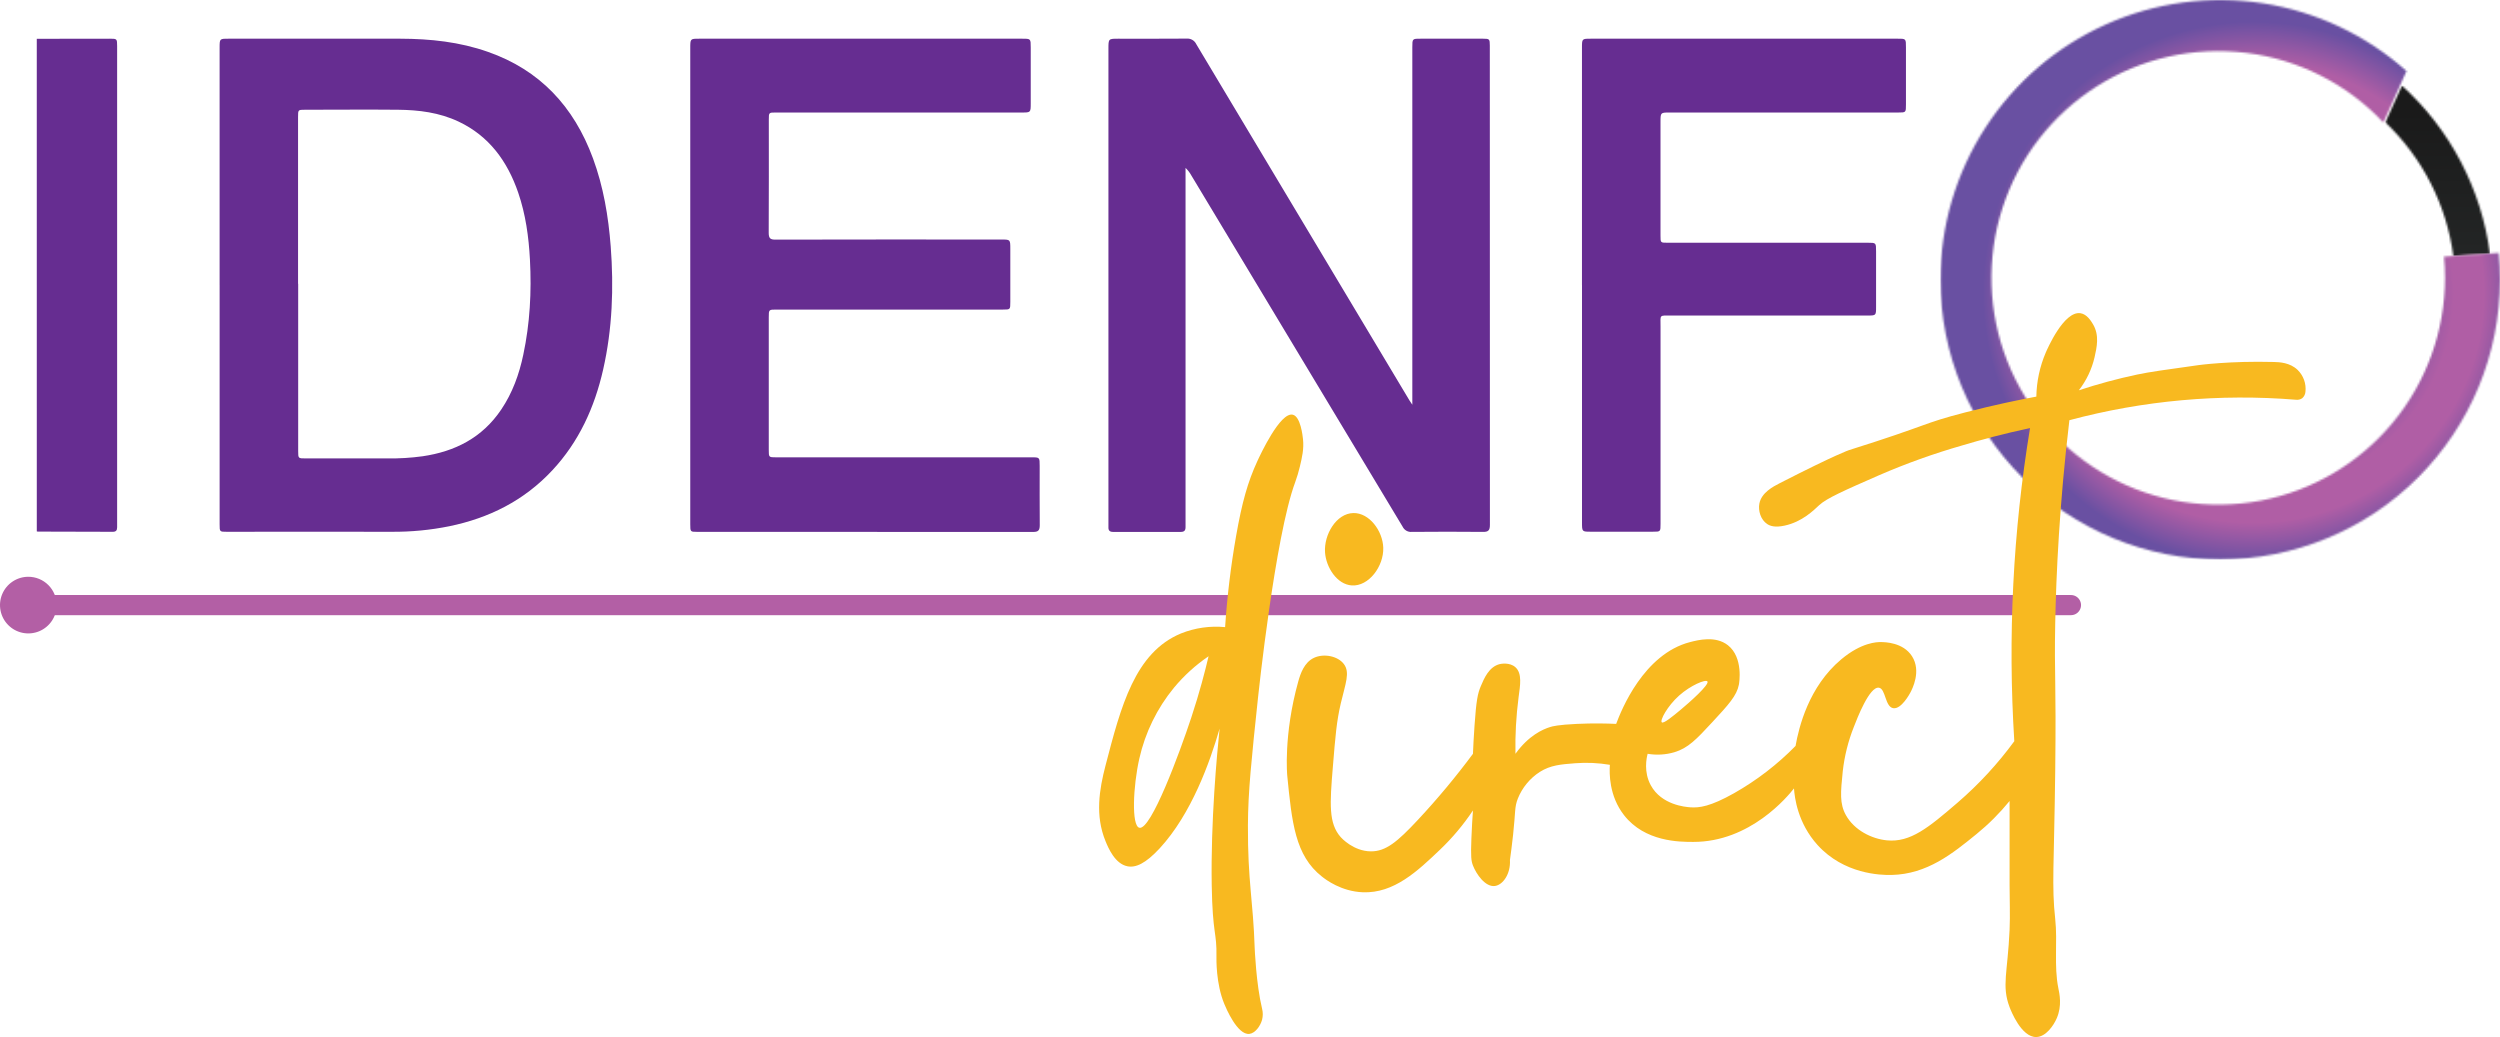
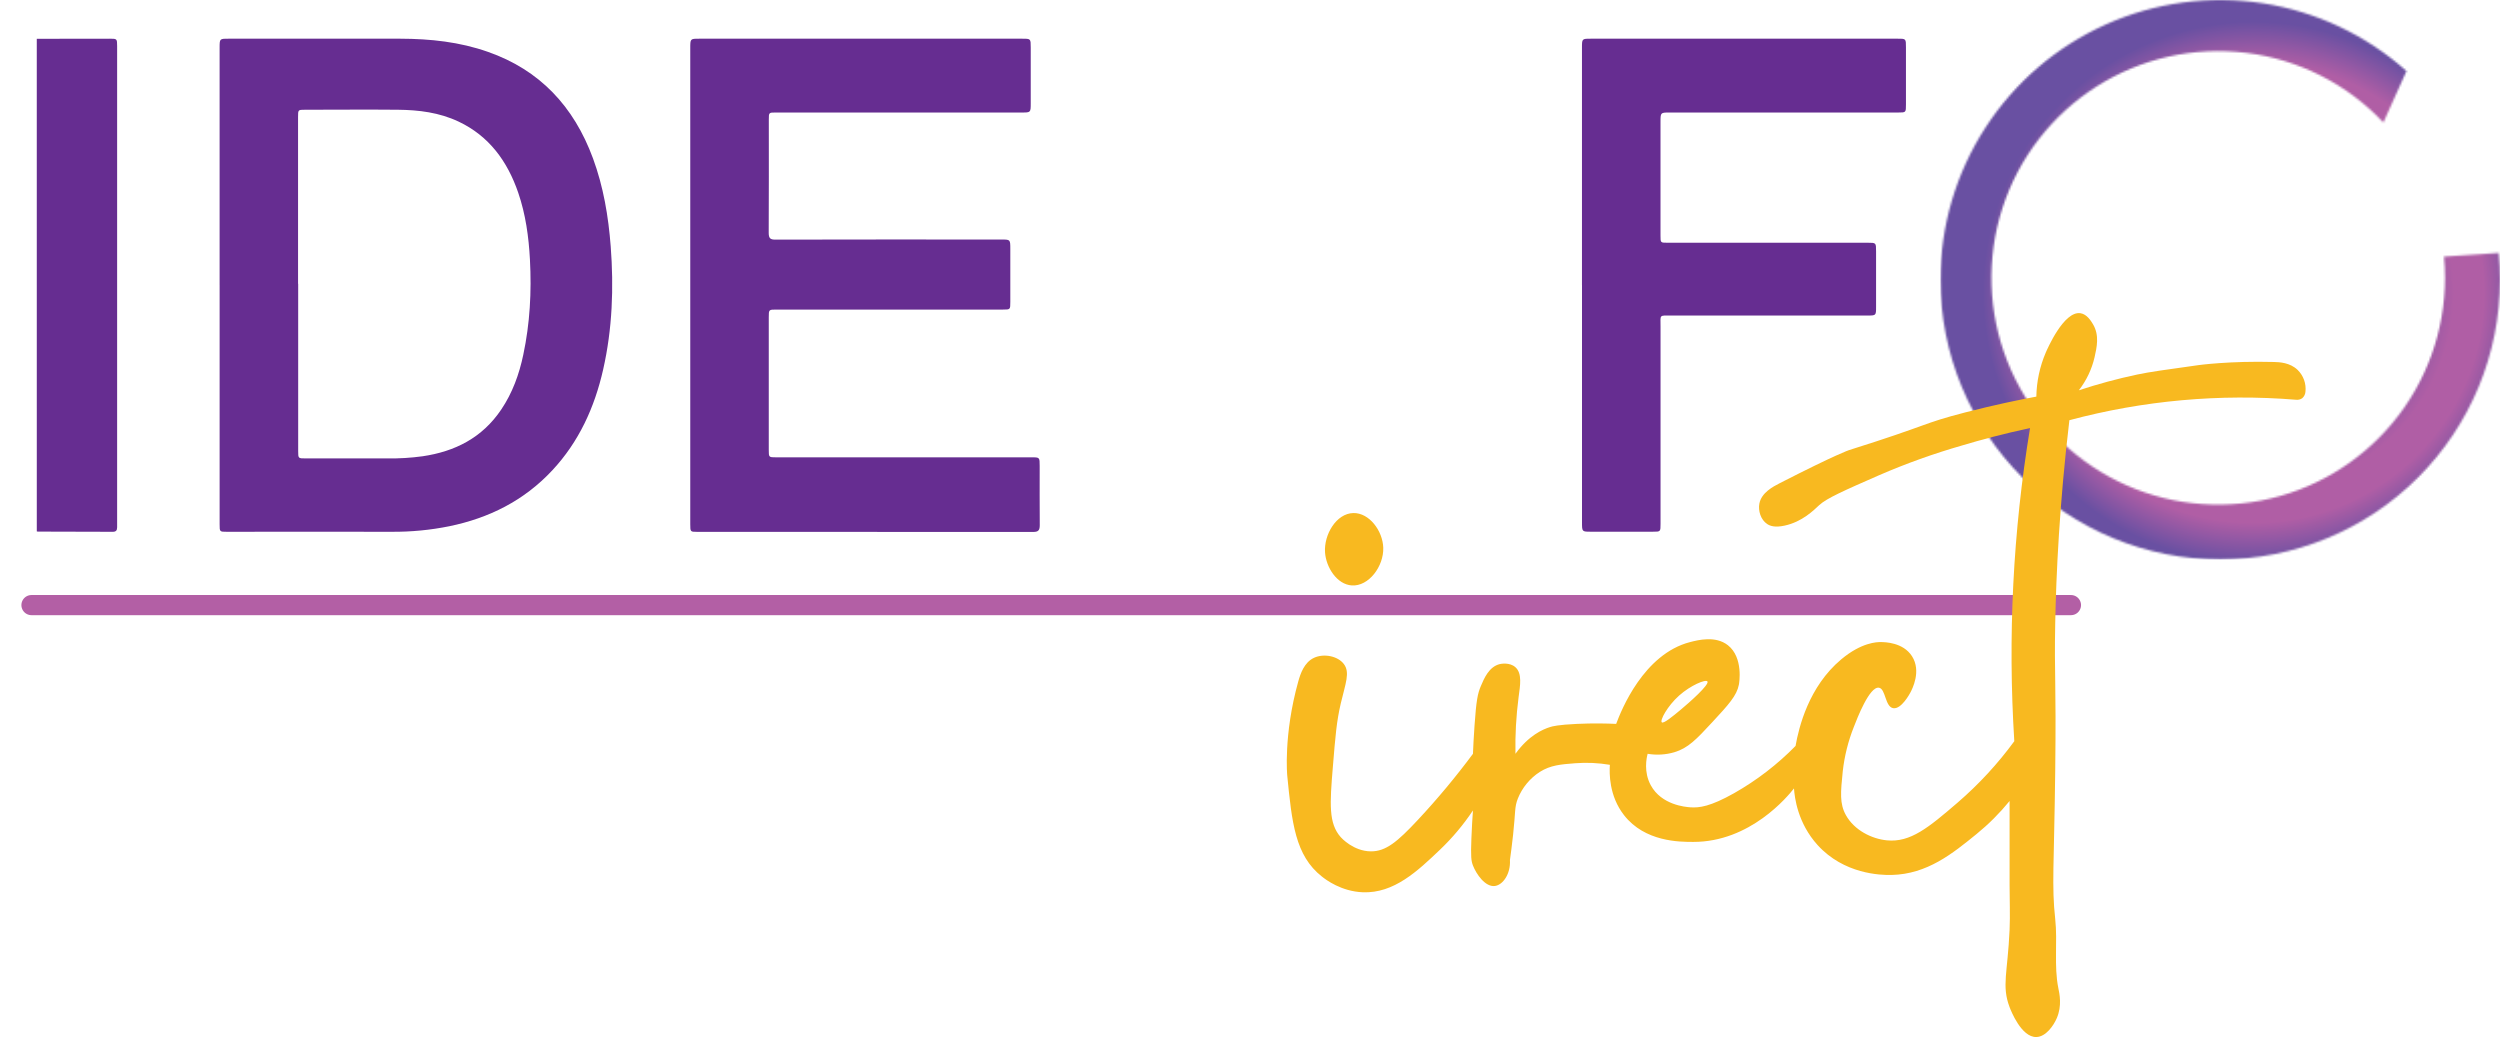
<svg xmlns="http://www.w3.org/2000/svg" width="1241" height="515" viewBox="0 0 1241 515" fill="none">
  <mask id="mask0_249_22" style="mask-type:luminance" maskUnits="userSpaceOnUse" x="1184" y="42" width="53" height="86">
-     <path d="M1184.1 60.742C1202.59 78.381 1214.5 101.806 1217.85 127.137L1236.01 125.902C1231.78 93.813 1216.3 64.264 1192.33 42.511L1184.1 60.742Z" fill="white" />
-   </mask>
+     </mask>
  <g mask="url(#mask0_249_22)">
    <path d="M1236.01 42.48H1184.1V127.105H1236.01V42.48Z" fill="url(#paint0_linear_249_22)" />
  </g>
  <path d="M18.256 19.258L54.729 19.211C58.041 19.211 58.142 19.32 58.142 22.82C58.142 52.783 58.142 82.751 58.142 112.725V258.847C58.142 259.823 58.142 260.8 58.142 261.768C58.142 263.33 57.517 263.986 55.994 263.986C43.589 263.929 31.179 263.895 18.764 263.885C18.595 263.868 18.427 263.837 18.264 263.791L18.256 19.258Z" fill="#662D91" />
-   <path d="M701.078 200.959V23.491C701.078 19.219 701.078 19.211 705.117 19.211C715.49 19.211 725.864 19.211 736.238 19.211C739.363 19.211 739.543 19.375 739.543 22.671C739.543 101.969 739.558 181.27 739.59 260.573C739.59 263.229 738.808 264.065 736.238 264.033C724.427 263.908 712.608 263.932 700.789 264.033C699.866 264.113 698.942 263.911 698.137 263.453C697.332 262.996 696.685 262.305 696.281 261.471C661.327 203.3 626.348 145.154 591.347 87.034C590.595 85.668 589.636 84.427 588.503 83.356V258.519C588.503 259.573 588.503 260.635 588.503 261.698C588.503 263.354 587.824 264.041 586.16 264.041C574.937 263.999 563.714 263.999 552.491 264.041C550.812 264.041 550.148 263.26 550.226 261.698C550.226 260.917 550.226 260.136 550.226 259.308V24.241C550.226 19.211 550.226 19.211 555.147 19.211C566.459 19.211 577.801 19.258 589.066 19.164C590.036 19.085 591.008 19.301 591.853 19.785C592.698 20.269 593.377 20.997 593.8 21.875C629.056 80.885 664.355 139.871 699.695 198.834C700 199.342 700.344 199.819 701.109 200.959" fill="#662D91" />
  <path d="M109.012 141.485V23.757C109.012 19.219 109.012 19.211 113.379 19.211C141.853 19.211 170.334 19.141 198.808 19.211C213.557 19.258 228.125 20.773 242.226 25.749C267.778 34.693 284.815 52.666 294.369 78.638C299.54 92.697 302.001 107.335 303.157 122.294C304.719 142.852 303.977 163.239 299.423 183.361C295.15 202.287 287.33 219.354 274.176 233.453C260.114 248.56 242.686 257.175 223.024 261.229C213.609 263.128 204.023 264.049 194.418 263.979C167.132 263.908 139.845 263.979 112.559 263.979C109.044 263.979 109.02 263.979 109.02 260.276C109.02 220.7 109.02 181.103 109.02 141.485M148.016 140.853V223.845C148.016 227.556 148.016 227.556 151.688 227.556C165.202 227.556 178.716 227.556 192.231 227.556C198.095 227.647 203.958 227.292 209.768 226.493C225.743 224.15 239.343 217.386 248.827 203.279C254.373 195.054 257.724 185.813 259.763 176.073C263.067 160.544 263.911 144.829 263.067 128.941C262.466 117.591 260.935 106.445 257.263 95.705C251.85 79.903 242.671 67.468 227.641 60.36C218.08 55.837 207.893 54.58 197.558 54.478C182.177 54.322 166.796 54.478 151.407 54.478C147.954 54.478 147.954 54.478 147.954 58.141V140.876" fill="#662D91" />
  <path d="M342.645 141.704V23.96C342.645 19.211 342.645 19.211 347.067 19.211H507.465C511.652 19.211 511.659 19.211 511.659 23.585V51.166C511.659 55.853 511.659 55.853 507.254 55.853H385.118C381.657 55.853 381.641 55.853 381.641 59.313C381.641 78.059 381.696 96.806 381.587 115.553C381.587 118.294 382.368 118.958 384.93 118.95C422.327 118.872 459.727 118.857 497.13 118.904C501.512 118.904 501.52 118.904 501.52 123.59C501.52 132.339 501.52 141.09 501.52 149.843C501.52 153.655 501.52 153.671 497.911 153.671H385.422C381.626 153.671 381.618 153.671 381.618 157.514V223.275C381.618 227.017 381.618 227.017 385.321 227.017H512.074C516.089 227.017 516.097 227.017 516.097 231.289C516.097 241.1 516.042 250.911 516.136 260.721C516.136 263.221 515.409 264.064 512.917 264.057C457.246 263.994 401.572 263.979 345.895 264.01C342.708 264.01 342.645 263.94 342.645 260.268C342.645 220.75 342.645 181.239 342.645 141.735" fill="#662D91" />
  <path d="M785.288 141.54V23.796C785.288 19.219 785.288 19.211 789.624 19.211H942.093C946.116 19.211 946.116 19.211 946.116 23.491C946.116 32.953 946.116 42.41 946.116 51.861C946.116 55.837 946.116 55.853 942.319 55.853H828.87C824.276 55.853 824.276 55.853 824.276 60.539V117.021C824.276 120.489 824.276 120.497 827.706 120.497H927.164C931.273 120.497 931.281 120.497 931.281 124.707V152.288C931.281 156.623 931.281 156.631 926.977 156.631C894.501 156.631 862.028 156.631 829.557 156.631C823.487 156.631 824.292 156.069 824.292 162.177C824.292 194.796 824.292 227.415 824.292 260.034C824.292 263.939 824.292 263.939 820.535 263.939H789.678C785.304 263.939 785.304 263.939 785.304 259.253V141.54" fill="#662D91" />
  <mask id="mask1_249_22" style="mask-type:luminance" maskUnits="userSpaceOnUse" x="963" y="0" width="278" height="278">
    <path d="M963.231 138.845C963.231 157.082 966.823 175.141 973.803 191.99C980.782 208.839 991.013 224.148 1003.91 237.043C1016.81 249.939 1032.12 260.168 1048.97 267.147C1065.82 274.126 1083.88 277.718 1102.12 277.718C1120.35 277.718 1138.41 274.126 1155.26 267.147C1172.11 260.168 1187.43 249.939 1200.32 237.043C1213.22 224.148 1223.45 208.839 1230.43 191.99C1237.41 175.141 1241 157.082 1241 138.845C1241 134.357 1240.79 129.93 1240.37 125.567L1213.21 127.379C1213.54 130.839 1213.7 134.354 1213.7 137.908C1213.7 164.099 1204.58 189.472 1187.89 209.658C1171.2 229.845 1147.99 243.58 1122.27 248.5C1096.54 253.419 1069.9 249.214 1046.94 236.61C1023.98 224.005 1006.14 203.789 996.481 179.444C986.823 155.099 985.957 128.148 994.033 103.233C1002.11 78.318 1018.62 56.999 1040.72 42.947C1062.83 28.894 1089.14 22.989 1115.13 26.247C1141.12 29.505 1165.16 41.723 1183.11 60.797L1194.59 35.27C1174.6 17.426 1149.87 5.747 1123.39 1.64C1096.91 -2.466 1069.81 1.176 1045.35 12.128C1020.89 23.079 1000.12 40.873 985.553 63.361C970.983 85.85 963.23 112.073 963.231 138.869" fill="white" />
  </mask>
  <g mask="url(#mask1_249_22)">
    <path d="M1241 -0.028H963.231V277.718H1241V-0.028Z" fill="url(#paint1_radial_249_22)" />
  </g>
  <path d="M15.623 300.37H1028.02" stroke="#B35FA5" stroke-width="10" stroke-linecap="round" stroke-linejoin="round" />
-   <path d="M28.122 300.37C28.122 303.151 27.297 305.87 25.753 308.182C24.207 310.494 22.011 312.296 19.442 313.36C16.873 314.424 14.046 314.703 11.318 314.16C8.59 313.618 6.085 312.279 4.118 310.312C2.152 308.346 0.813 305.841 0.27 303.113C-0.272 300.386 0.006 297.559 1.07 294.99C2.135 292.421 3.937 290.225 6.249 288.68C8.562 287.135 11.28 286.31 14.061 286.31C17.79 286.31 21.367 287.792 24.004 290.428C26.641 293.065 28.122 296.641 28.122 300.37Z" fill="#B35FA5" />
-   <path d="M642.904 239.444C643.84 236.889 644.622 234.281 645.248 231.633C646.333 227.087 647.333 222.869 646.81 217.964C646.622 216.23 645.576 206.755 641.732 205.856C635.483 204.388 625.539 225.9 624.156 228.899C619.375 239.257 616.555 249.294 613.61 266.002C610.975 280.994 609.15 296.117 608.142 311.306C600.706 310.587 593.206 311.659 586.269 314.43C563.373 323.897 556.444 350.557 548.773 380.043C545.695 391.869 543.539 404.797 548.773 417.537C550.156 420.903 553.46 428.831 559.709 430.034C563.725 430.815 568.607 428.753 575.723 421.052C591.347 404.102 600.565 378.52 605.408 361.687C604.088 374.537 600.979 407.507 601.502 439.408C601.908 464.176 604.088 462.544 603.845 474.948C603.845 475.932 603.533 488.227 607.751 498.381C608.486 500.154 614.227 514.003 620.25 513.222C623.109 512.863 625.671 509.27 626.499 506.192C626.959 504.399 626.959 502.518 626.499 500.724C623.539 488.484 622.828 470.652 622.828 470.652C622.047 446.82 619.352 437.634 619.469 409.725C619.539 392.986 621.211 377.216 624.547 345.675C624.547 345.675 632.936 266.345 642.904 239.444ZM591.347 356.22C585.597 373.615 571.349 412.288 565.568 410.897C561.608 409.944 562.443 390.338 565.568 376.528C568.479 363.633 574.364 351.596 582.754 341.379C587.723 335.393 593.508 330.134 599.94 325.756C598.237 333.021 595.503 343.636 591.347 356.22Z" fill="#F8B920" />
  <path d="M1140.51 183.595C1136.71 179.971 1131.53 179.76 1128.79 179.689C1106.78 179.096 1091.3 181.252 1091.3 181.252C1075.09 183.509 1066.99 184.634 1060.83 185.938C1051.06 188.014 1041.41 190.622 1031.93 193.749C1035.69 188.913 1038.36 183.315 1039.74 177.346C1040.86 172.378 1042.22 166.411 1038.96 160.943C1038.02 159.381 1035.97 155.944 1032.71 155.475C1024.47 154.296 1016.3 173.237 1015.52 175.003C1012.56 181.922 1010.97 189.349 1010.84 196.874C1002.2 198.483 990.064 200.975 975.683 204.685C953.607 210.387 958.575 210.621 917.876 223.431C917.876 223.431 911.893 225.314 883.505 239.835C880.029 241.608 874.365 244.607 873.35 249.989C872.693 253.457 873.967 257.988 877.255 260.143C878.724 261.112 881.107 261.94 885.848 260.925C894.668 259.042 900.441 253.176 903.034 250.77C906.768 247.31 915.416 243.514 932.719 235.929C946.182 230.087 960.012 225.129 974.121 221.088C982.987 218.432 994.33 215.347 1007.71 212.496C999.246 263.848 996.625 315.994 999.899 367.936C991.713 379.125 982.278 389.346 971.777 398.399C957.31 410.842 948.342 418.302 936.624 417.146C929.125 416.404 920.493 412.147 916.314 404.648C913.127 398.923 913.681 393.377 914.752 382.777C915.598 375.277 917.437 367.922 920.22 360.906C921.868 356.649 928.032 340.597 932.719 341.379C936.093 341.925 935.695 350.791 939.749 351.533C943.803 352.275 948.061 344.253 948.342 343.722C949.186 342.113 953.873 333.177 949.123 325.756C944.71 318.859 935.648 318.726 933.5 318.726C931.851 318.726 924.126 318.797 913.97 327.319C897.847 340.84 892.941 361.023 891.316 370.279C882.302 379.471 872.048 387.358 860.851 393.713C849.032 400.376 843.485 401.094 838.978 400.743C836.752 400.571 824.792 399.633 819.449 389.807C815.824 383.144 817.34 376.271 817.886 374.185C822.315 374.936 826.856 374.669 831.166 373.404C837.986 371.342 842.056 367.053 849.914 358.563C858.062 349.76 862.132 345.362 863.194 339.816C863.304 339.246 865.538 326.428 857.726 320.289C851.586 315.485 842.985 317.695 838.978 318.726C815.887 324.663 804.763 352.611 802.263 359.344C797.646 359.125 790.913 358.961 782.734 359.344C773.36 359.781 770.657 360.531 769.454 360.906C765.767 362.062 758.845 365.085 752.268 374.185C752.093 364.786 752.615 355.387 753.83 346.065C754.612 340.238 755.69 334.302 752.268 331.224C749.292 328.545 744.675 329.607 744.456 329.662C739.136 330.966 736.691 336.778 735.082 340.597C733.52 344.245 732.825 347.705 731.958 360.125C731.559 365.858 731.317 370.678 731.176 374.185C722.684 385.624 713.556 396.576 703.835 406.991C693.68 417.872 687.907 422.715 680.4 422.614C671.87 422.497 665.98 416.06 665.558 415.584C659.473 408.733 660.09 399.18 661.652 380.434C662.871 365.507 663.488 358.047 665.558 349.19C667.901 339.246 670.245 333.849 667.12 329.662C664.113 325.639 657.16 324.264 652.278 326.537C647.396 328.811 645.521 334.474 644.466 338.254C636.998 365.007 638.998 385.12 638.998 385.12C641.295 408.233 642.904 424.707 656.184 435.111C658.121 436.674 665.792 442.501 676.494 442.922C691.985 443.54 703.726 432.354 714.772 421.833C720.946 415.951 726.448 409.401 731.176 402.305C730.919 405.804 730.614 410.616 730.395 416.365C730.059 425.277 730.286 427.339 731.176 429.644C732.793 433.838 737.301 440.47 742.113 439.798C746.019 439.251 749.924 433.877 749.534 426.91C749.94 424.004 750.518 419.685 751.096 414.412C752.354 402.899 751.745 400.774 753.44 396.447C755.619 390.993 759.441 386.352 764.376 383.168C769.719 379.817 774.719 379.434 781.952 378.872C787.692 378.434 793.463 378.696 799.138 379.653C798.865 383.793 798.685 395.072 806.169 404.648C816.527 417.927 833.768 417.927 840.54 417.927C868.834 417.974 887.411 395.337 890.535 391.369C890.848 395.869 892.34 408.554 902.253 419.489C915.33 433.877 933.383 434.455 938.968 434.33C956.685 433.932 969.246 423.707 981.151 414.022C987.163 409.126 992.659 403.629 997.556 397.618V439.361C997.556 446.797 997.884 454.241 997.556 461.669C996.611 482.892 993.548 489.352 997.556 499.943C998.181 501.591 1003.38 514.964 1010.84 514.784C1015.59 514.667 1019.43 509.067 1020.99 505.411C1023.65 499.256 1022.33 493.288 1021.77 490.57C1019.5 479.33 1021.45 467.605 1020.21 456.201C1018.4 439.54 1019.64 430.097 1020.21 382.777C1020.76 336.473 1019.69 336.067 1020.21 309.353C1020.69 285.139 1022.25 250.708 1027.24 208.59C1063.88 198.784 1101.93 195.349 1139.73 198.436C1140.83 198.582 1141.95 198.302 1142.85 197.655C1143.76 196.854 1144.32 195.734 1144.42 194.53C1144.65 192.53 1144.42 190.503 1143.74 188.607C1143.06 186.71 1141.96 184.995 1140.51 183.595ZM833.51 345.284C839.228 340.176 846.712 337.075 847.571 338.254C848.688 339.816 838.556 348.768 834.291 352.314C830.307 355.626 825.807 359.344 824.917 358.563C823.878 357.641 827.667 350.502 833.51 345.284Z" fill="#F8B920" />
  <path d="M671.807 254.676C663.355 254.847 657.145 265.353 657.746 274.203C658.246 281.577 663.613 290.114 671.026 290.607C679.439 291.169 686.954 281.124 686.65 271.86C686.376 263.541 679.744 254.519 671.807 254.676Z" fill="#F8B920" />
  <defs>
    <linearGradient id="paint0_linear_249_22" x1="1208.82" y1="55.365" x2="1208.82" y2="124.758" gradientUnits="userSpaceOnUse">
      <stop stop-color="#1A1A1A" />
      <stop offset="1" stop-color="#232525" />
    </linearGradient>
    <radialGradient id="paint1_radial_249_22" cx="0" cy="0" r="1" gradientUnits="userSpaceOnUse" gradientTransform="translate(1118.63 145.151) scale(134.174 134.163)">
      <stop stop-color="#6950A2" />
      <stop offset="0.52" stop-color="#6950A2" />
      <stop offset="0.74" stop-color="#B05EA5" />
      <stop offset="0.85" stop-color="#B05EA5" />
      <stop offset="1" stop-color="#6950A2" />
    </radialGradient>
  </defs>
</svg>